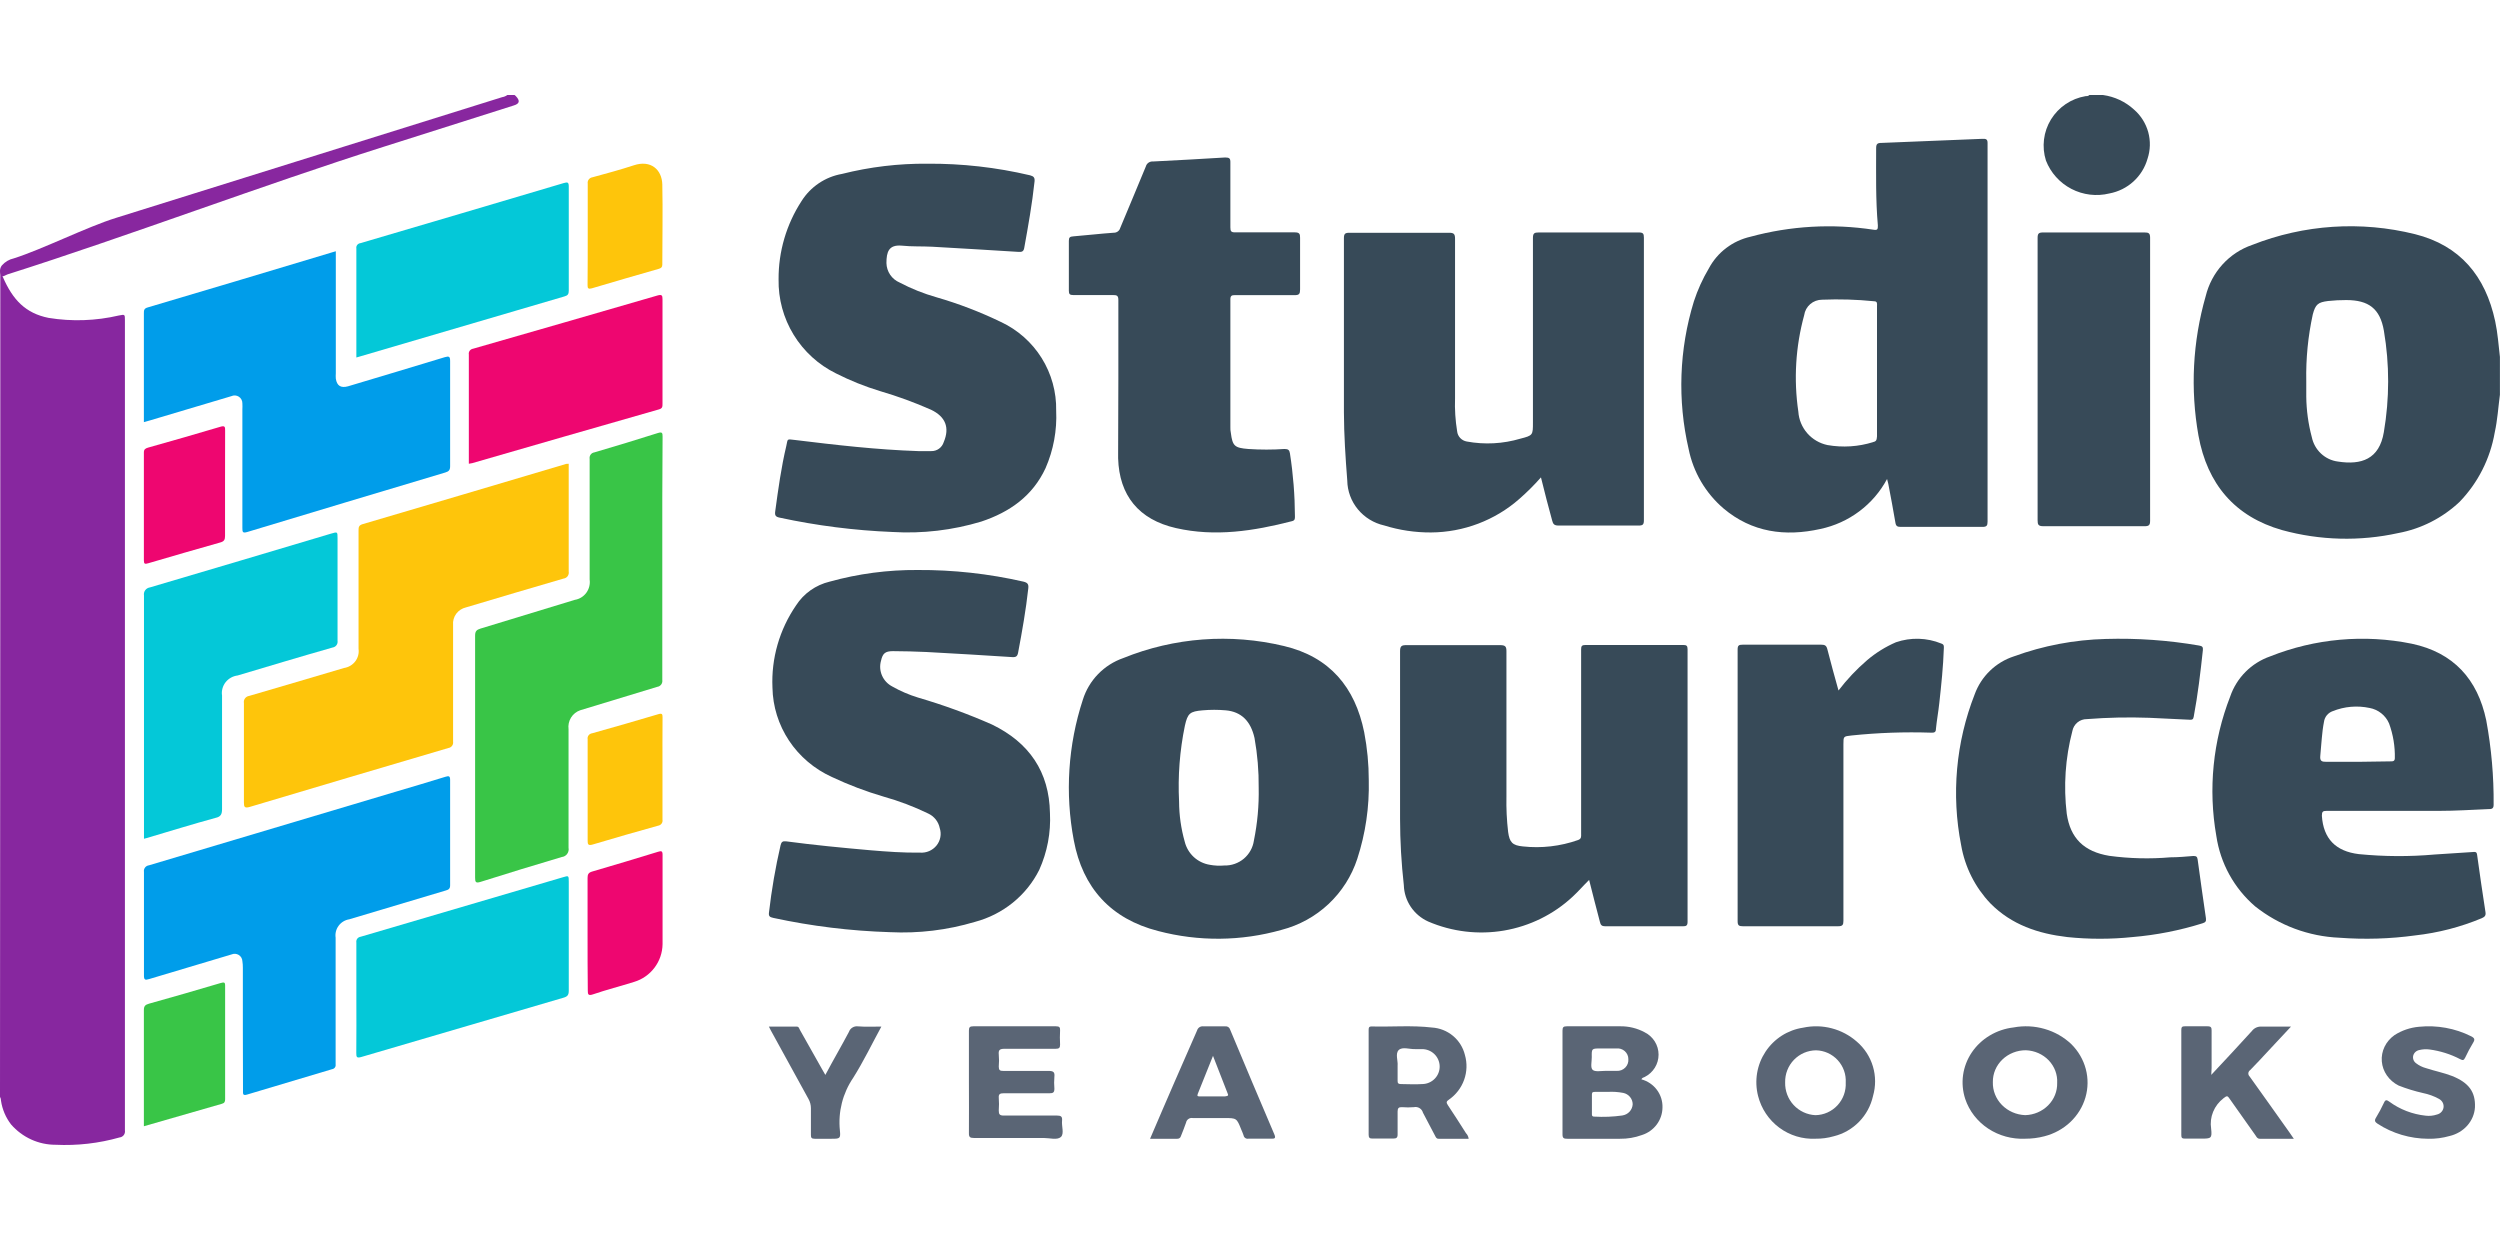
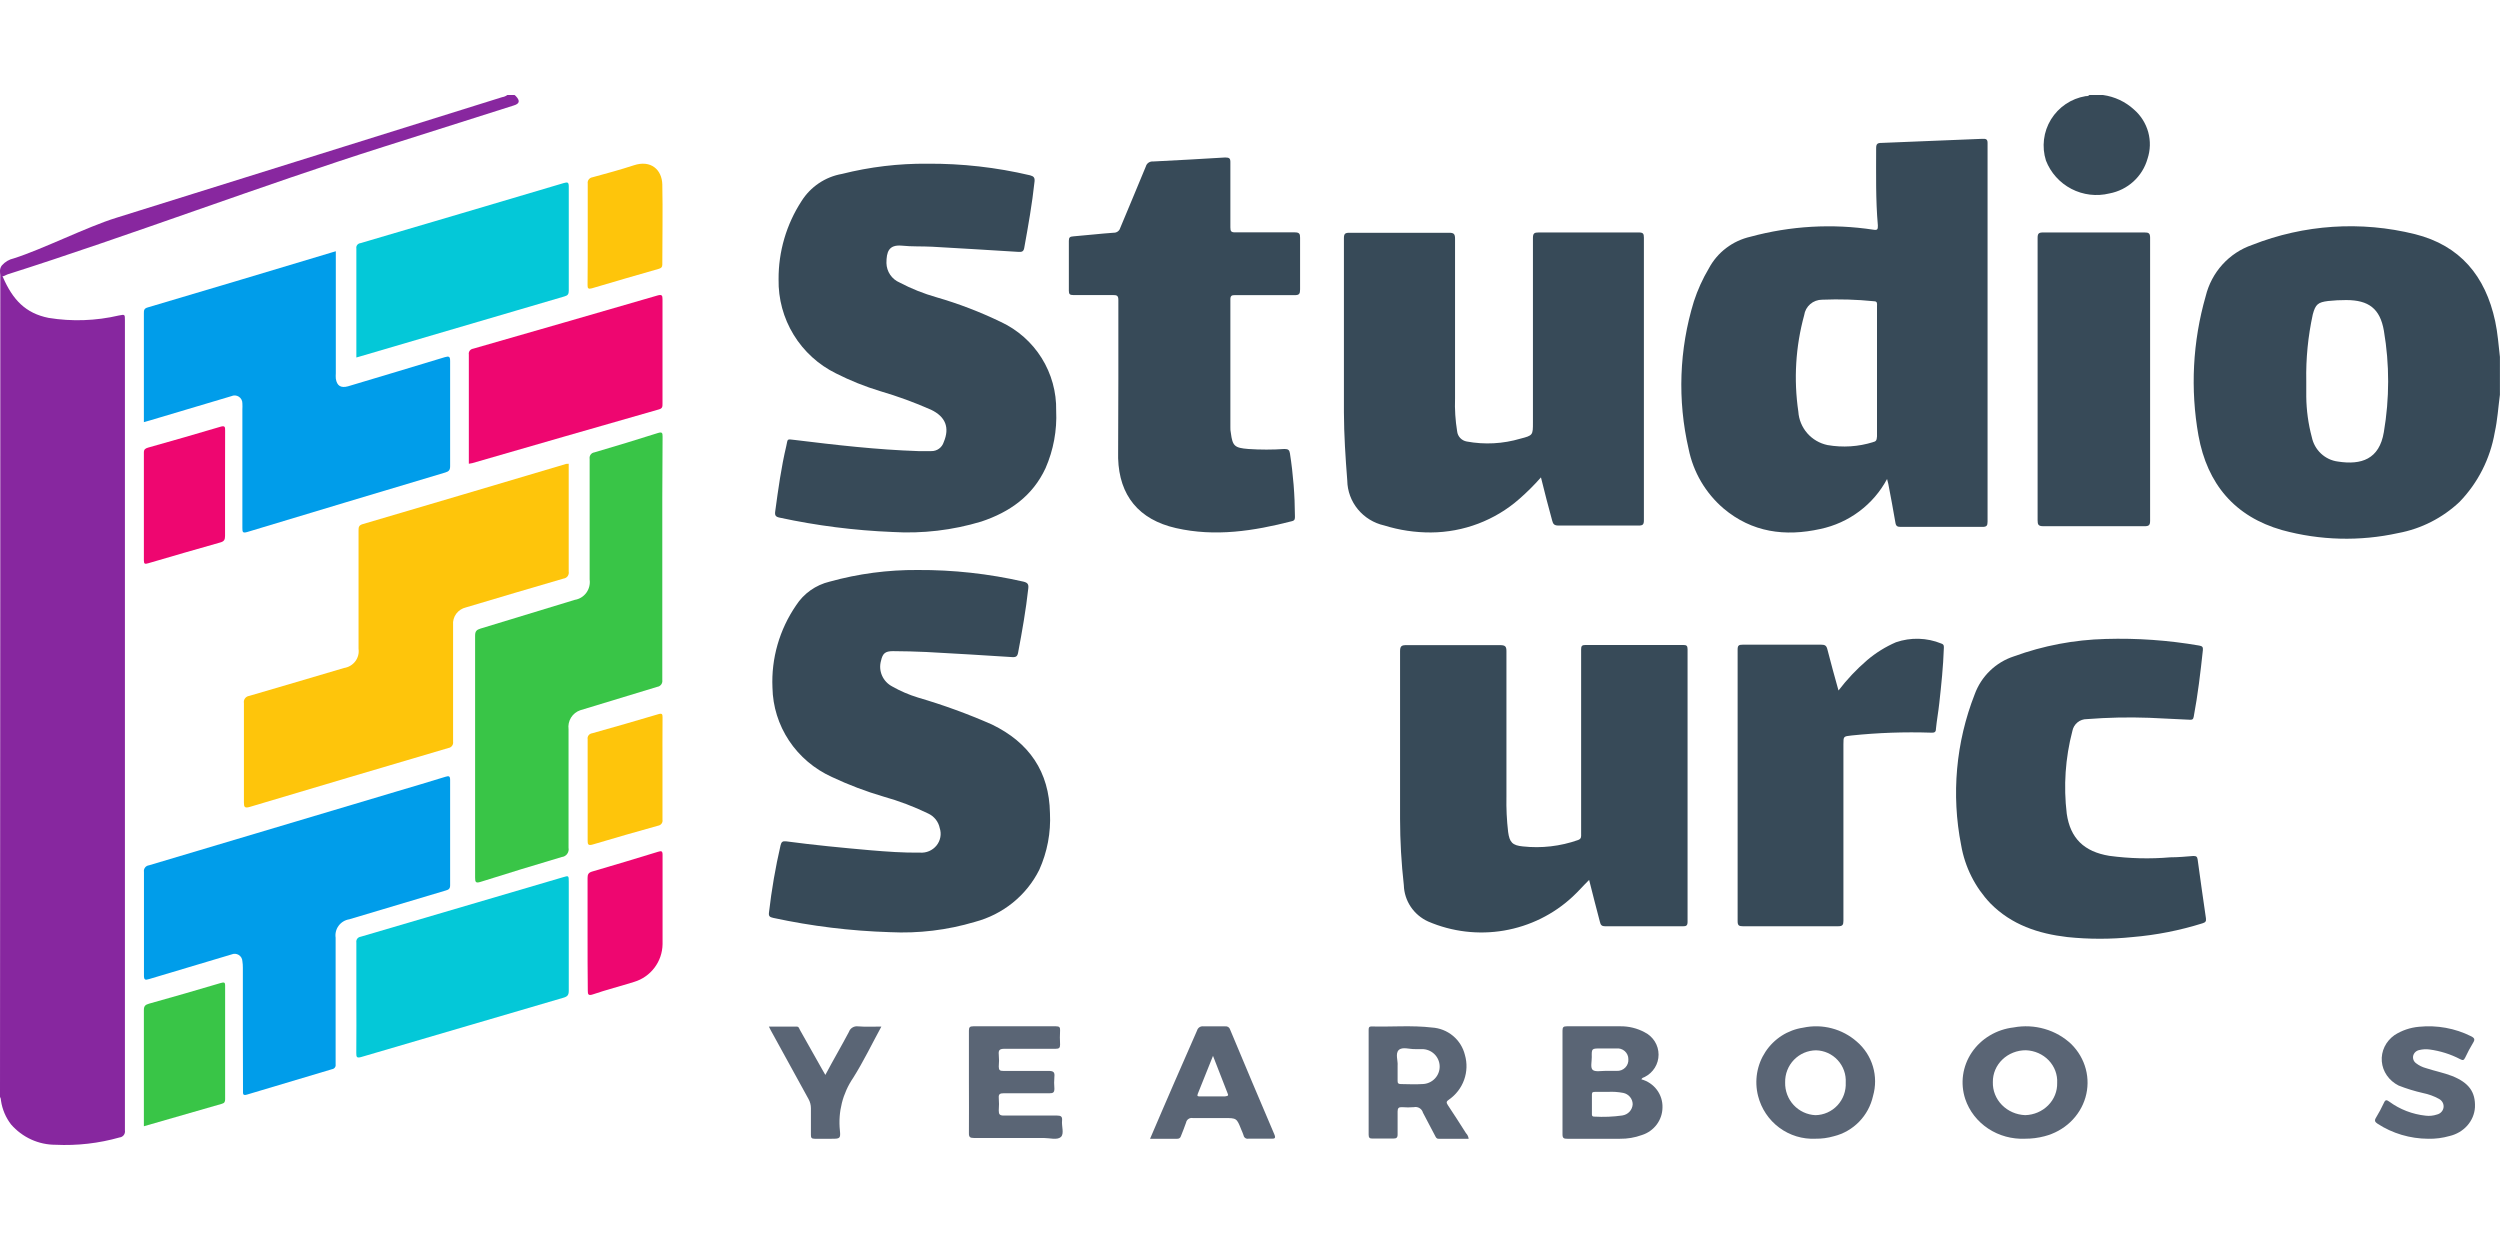
<svg xmlns="http://www.w3.org/2000/svg" width="120" height="60" viewBox="0 0 120 60" fill="none">
  <path d="M0.015 12.961C0.046 13.074 0.087 13.184 0.135 13.291C0.618 14.405 1.232 15.036 2.329 15.258C3.452 15.441 4.599 15.402 5.707 15.143C5.996 15.088 5.996 15.084 5.996 15.374C5.996 28.335 5.996 41.297 5.996 54.258C6.002 54.297 6.001 54.337 5.992 54.376C5.983 54.415 5.966 54.451 5.942 54.483C5.918 54.514 5.888 54.541 5.854 54.56C5.82 54.58 5.782 54.592 5.743 54.596C4.744 54.88 3.706 54.998 2.669 54.949C2.264 54.95 1.865 54.863 1.496 54.695C1.127 54.526 0.798 54.28 0.53 53.972C0.276 53.642 0.11 53.251 0.048 52.837C0.049 52.77 0.032 52.705 0 52.647C0.015 39.418 0.015 12.968 0.015 12.961Z" fill="#87279F" />
  <path d="M119.768 15.417C119.301 13.244 118.08 11.782 115.921 11.24C113.325 10.594 110.596 10.774 108.104 11.756C107.558 11.943 107.067 12.267 106.677 12.697C106.287 13.128 106.01 13.652 105.872 14.22C105.249 16.392 105.13 18.68 105.526 20.906C105.949 23.235 107.269 24.798 109.543 25.445C111.362 25.944 113.273 25.993 115.115 25.587C116.216 25.383 117.237 24.864 118.058 24.091C118.939 23.181 119.528 22.021 119.746 20.764C119.879 20.165 119.915 19.552 119.996 18.946V17.133C119.93 16.561 119.89 15.985 119.768 15.417ZM114.424 20.745C114.207 22.046 113.342 22.33 112.217 22.154C111.914 22.115 111.631 21.98 111.407 21.77C111.183 21.56 111.029 21.284 110.966 20.98C110.797 20.346 110.708 19.693 110.701 19.036C110.701 18.786 110.701 18.535 110.701 18.288C110.68 17.214 110.785 16.141 111.014 15.091C111.143 14.605 111.268 14.508 111.75 14.448C112.038 14.417 112.328 14.402 112.618 14.403C113.688 14.403 114.243 14.807 114.427 15.877C114.701 17.488 114.699 19.134 114.424 20.745Z" fill="#374A58" />
  <path d="M100.946 4.561C101.501 4.638 102.019 4.881 102.431 5.258C102.761 5.545 102.999 5.922 103.115 6.342C103.23 6.762 103.219 7.207 103.081 7.621C102.962 8.04 102.728 8.418 102.404 8.713C102.081 9.007 101.681 9.205 101.25 9.286C100.636 9.436 99.988 9.358 99.428 9.067C98.867 8.776 98.433 8.292 98.205 7.706C98.102 7.379 98.07 7.033 98.112 6.693C98.153 6.353 98.268 6.025 98.448 5.732C98.628 5.44 98.868 5.189 99.154 4.996C99.439 4.803 99.763 4.674 100.103 4.616C100.166 4.616 100.24 4.616 100.289 4.561H100.946Z" fill="#374A58" />
  <path d="M24.7 4.561L24.756 4.609C24.975 4.838 24.945 4.979 24.652 5.065L18.409 7.047C12.642 8.874 6.11 11.346 0.362 13.17C0.261 13.203 0.116 13.329 0.053 13.21C0.013 13.137 -0.005 13.053 0.001 12.97C0.008 12.886 0.039 12.806 0.09 12.74C0.24 12.569 0.44 12.45 0.662 12.402C2.029 11.969 4.179 10.89 5.56 10.461L24.102 4.664C24.192 4.65 24.278 4.615 24.351 4.561H24.7Z" fill="#88279F" />
  <path d="M95.148 6.664C93.537 6.733 91.922 6.799 90.306 6.86C90.115 6.86 90.055 6.912 90.055 7.109C90.055 8.351 90.029 9.598 90.137 10.818C90.137 10.989 90.137 11.063 89.924 11.026C87.955 10.726 85.944 10.841 84.022 11.363C83.6 11.459 83.203 11.643 82.859 11.904C82.514 12.165 82.231 12.497 82.028 12.877C81.729 13.379 81.487 13.913 81.306 14.468C80.599 16.768 80.512 19.212 81.055 21.556C81.278 22.663 81.866 23.666 82.728 24.405C84.094 25.558 85.688 25.766 87.376 25.391C88.054 25.248 88.693 24.959 89.246 24.544C89.8 24.13 90.255 23.6 90.579 22.991C90.605 23.088 90.624 23.158 90.639 23.229C90.755 23.848 90.878 24.471 90.979 25.084C91.005 25.258 91.077 25.291 91.238 25.291C92.544 25.291 93.857 25.291 95.156 25.291C95.358 25.291 95.403 25.232 95.403 25.039C95.403 18.983 95.403 12.925 95.403 6.864C95.403 6.693 95.343 6.653 95.148 6.664ZM89.909 21.222C89.201 21.443 88.45 21.491 87.72 21.363C87.342 21.284 87 21.084 86.747 20.794C86.495 20.504 86.345 20.14 86.32 19.757C86.093 18.211 86.188 16.636 86.601 15.128C86.63 14.922 86.733 14.734 86.891 14.597C87.049 14.461 87.252 14.386 87.462 14.386C88.293 14.352 89.126 14.376 89.954 14.46C90.13 14.46 90.096 14.594 90.096 14.694V17.821C90.096 18.863 90.096 19.905 90.096 20.948C90.078 21.111 90.078 21.185 89.898 21.222H89.909Z" fill="#374A58" />
  <path d="M44.511 7.858C46.171 7.846 47.826 8.033 49.442 8.414C49.621 8.462 49.676 8.528 49.658 8.711C49.544 9.783 49.354 10.844 49.163 11.901C49.134 12.07 49.05 12.102 48.895 12.091C47.513 12.007 46.131 11.919 44.749 11.843C44.265 11.817 43.777 11.843 43.282 11.791C42.659 11.737 42.549 12.091 42.549 12.629C42.554 12.829 42.616 13.024 42.728 13.189C42.841 13.355 42.999 13.484 43.183 13.562C43.746 13.859 44.338 14.095 44.95 14.269C46.01 14.575 47.041 14.971 48.034 15.45C48.844 15.826 49.526 16.429 49.999 17.185C50.471 17.942 50.714 18.819 50.696 19.71C50.741 20.657 50.566 21.603 50.186 22.472C49.566 23.808 48.467 24.58 47.106 25.034C45.724 25.452 44.277 25.622 42.835 25.535C41.015 25.462 39.204 25.231 37.423 24.847C37.233 24.807 37.181 24.744 37.211 24.54C37.354 23.489 37.497 22.439 37.742 21.407C37.823 21.064 37.742 21.067 38.149 21.118C40.122 21.36 42.094 21.587 44.082 21.653C44.287 21.653 44.492 21.653 44.697 21.653C44.831 21.657 44.963 21.617 45.072 21.538C45.18 21.46 45.26 21.349 45.299 21.221C45.592 20.529 45.391 20.002 44.687 19.666C43.897 19.317 43.084 19.02 42.256 18.777C41.523 18.555 40.812 18.27 40.129 17.924C39.288 17.51 38.581 16.866 38.093 16.066C37.605 15.267 37.355 14.345 37.372 13.409C37.364 12.077 37.746 10.772 38.472 9.655C38.686 9.313 38.97 9.021 39.305 8.795C39.639 8.57 40.018 8.418 40.415 8.348C41.754 8.011 43.13 7.846 44.511 7.858Z" fill="#374A58" />
  <path d="M73.966 22.914C73.643 23.281 73.295 23.627 72.926 23.95C71.759 24.976 70.253 25.548 68.689 25.558C67.927 25.562 67.169 25.449 66.443 25.222C65.945 25.111 65.499 24.837 65.177 24.446C64.855 24.055 64.676 23.569 64.669 23.066C64.583 21.96 64.512 20.887 64.508 19.792C64.508 17.005 64.508 14.218 64.508 11.431C64.508 11.221 64.564 11.173 64.774 11.173C66.366 11.173 67.958 11.173 69.55 11.173C69.771 11.173 69.842 11.217 69.842 11.453C69.842 14.008 69.842 16.563 69.842 19.117C69.823 19.648 69.857 20.179 69.943 20.703C69.955 20.823 70.007 20.936 70.091 21.025C70.175 21.113 70.286 21.172 70.407 21.193C71.263 21.351 72.145 21.304 72.978 21.056C73.585 20.902 73.581 20.883 73.581 20.271C73.581 17.322 73.581 14.373 73.581 11.424C73.581 11.195 73.648 11.158 73.862 11.158C75.461 11.158 77.061 11.158 78.66 11.158C78.866 11.158 78.907 11.213 78.907 11.405C78.907 15.925 78.907 20.446 78.907 24.968C78.907 25.174 78.859 25.23 78.645 25.226C77.365 25.226 76.085 25.226 74.805 25.226C74.61 25.226 74.547 25.16 74.505 24.99C74.318 24.323 74.146 23.637 73.966 22.914Z" fill="#374A58" />
  <path d="M44.042 27.36C45.754 27.35 47.461 27.538 49.128 27.919C49.32 27.968 49.381 28.038 49.358 28.238C49.245 29.276 49.063 30.299 48.87 31.322C48.837 31.5 48.772 31.552 48.591 31.541C47.219 31.452 45.846 31.37 44.469 31.296C43.936 31.27 43.399 31.259 42.862 31.255C42.484 31.255 42.367 31.367 42.288 31.719C42.221 31.954 42.239 32.206 42.338 32.43C42.437 32.655 42.611 32.839 42.832 32.953C43.222 33.174 43.635 33.352 44.065 33.483C45.276 33.837 46.462 34.269 47.615 34.777C49.404 35.644 50.364 37.049 50.398 39.028C50.446 39.963 50.27 40.896 49.884 41.753C49.58 42.361 49.148 42.898 48.615 43.329C48.082 43.76 47.462 44.074 46.795 44.251C45.474 44.645 44.094 44.812 42.715 44.744C40.83 44.686 38.954 44.457 37.112 44.058C36.941 44.021 36.889 43.973 36.911 43.799C37.036 42.715 37.221 41.638 37.467 40.574C37.505 40.411 37.569 40.363 37.739 40.385C39.078 40.563 40.42 40.693 41.766 40.811C42.564 40.878 43.362 40.937 44.159 40.926C44.31 40.937 44.461 40.912 44.599 40.853C44.737 40.793 44.858 40.702 44.952 40.586C45.046 40.47 45.109 40.333 45.136 40.187C45.164 40.042 45.154 39.892 45.108 39.751C45.078 39.599 45.012 39.456 44.915 39.333C44.817 39.211 44.692 39.113 44.549 39.047C43.864 38.715 43.151 38.445 42.416 38.239C41.563 37.989 40.731 37.673 39.928 37.294C39.09 36.913 38.377 36.309 37.873 35.55C37.369 34.79 37.093 33.907 37.078 33.001C37.016 31.602 37.414 30.22 38.212 29.057C38.578 28.488 39.155 28.079 39.823 27.919C41.195 27.538 42.616 27.35 44.042 27.36Z" fill="#374A58" />
-   <path d="M65.482 35.15C65.045 32.986 63.826 31.532 61.636 31.01C59.066 30.393 56.367 30.595 53.917 31.587C53.459 31.746 53.045 32.01 52.708 32.357C52.37 32.705 52.12 33.127 51.976 33.589C51.265 35.765 51.116 38.085 51.542 40.334C51.968 42.617 53.321 44.108 55.589 44.688C57.534 45.202 59.582 45.182 61.517 44.633C62.36 44.415 63.135 43.989 63.77 43.393C64.404 42.797 64.879 42.052 65.149 41.225C65.546 40.007 65.733 38.729 65.701 37.448C65.701 36.677 65.628 35.908 65.482 35.15ZM60.187 40.349C60.138 40.687 59.966 40.996 59.704 41.217C59.441 41.437 59.107 41.553 58.764 41.544C58.532 41.564 58.297 41.553 58.068 41.51C57.78 41.463 57.514 41.333 57.3 41.136C57.087 40.938 56.936 40.683 56.867 40.4C56.69 39.775 56.599 39.13 56.596 38.48C56.533 37.259 56.627 36.034 56.874 34.836C57.008 34.233 57.119 34.148 57.727 34.096C58.096 34.063 58.468 34.063 58.838 34.096C59.579 34.163 60.032 34.606 60.217 35.424C60.358 36.213 60.425 37.013 60.417 37.814C60.434 38.665 60.357 39.515 60.187 40.349Z" fill="#374A58" />
  <path d="M76.278 42.236C75.993 42.516 75.753 42.797 75.479 43.048C74.57 43.893 73.428 44.455 72.197 44.666C70.966 44.877 69.699 44.726 68.553 44.233C68.213 44.079 67.923 43.834 67.716 43.526C67.51 43.218 67.395 42.86 67.384 42.491C67.265 41.432 67.204 40.367 67.203 39.302C67.203 36.619 67.203 33.94 67.203 31.258C67.203 31.01 67.277 30.966 67.51 30.966C69.008 30.966 70.507 30.966 72.005 30.966C72.268 30.966 72.312 31.043 72.309 31.28C72.309 33.598 72.309 35.918 72.309 38.241C72.297 38.806 72.324 39.371 72.39 39.932C72.457 40.428 72.594 40.581 73.097 40.628C73.992 40.726 74.898 40.621 75.746 40.322C75.916 40.26 75.894 40.151 75.894 40.034V33.558C75.894 32.759 75.894 31.965 75.894 31.17C75.894 31.017 75.927 30.959 76.097 30.959C77.661 30.959 79.226 30.959 80.792 30.959C80.951 30.959 81.003 30.995 81.003 31.159C81.003 35.533 81.003 39.896 81.003 44.247C81.003 44.426 80.944 44.462 80.777 44.462C79.538 44.462 78.295 44.462 77.055 44.462C76.885 44.462 76.829 44.401 76.796 44.251C76.622 43.595 76.452 42.928 76.278 42.236Z" fill="#374A58" />
-   <path d="M119.34 34.578C118.927 32.603 117.768 31.323 115.768 30.899C113.488 30.436 111.122 30.648 108.961 31.509C108.518 31.664 108.115 31.918 107.784 32.251C107.453 32.584 107.202 32.988 107.05 33.432C106.219 35.561 105.988 37.877 106.384 40.127C106.578 41.44 107.239 42.639 108.246 43.505C109.401 44.422 110.818 44.949 112.292 45.011C113.504 45.102 114.723 45.065 115.928 44.9C117.027 44.778 118.104 44.5 119.124 44.074C119.266 44.011 119.329 43.951 119.303 43.784C119.161 42.865 119.027 41.95 118.901 41.031C118.882 40.871 118.796 40.89 118.696 40.897L116.867 41.016C115.655 41.124 114.437 41.117 113.227 40.998C112.109 40.864 111.521 40.254 111.45 39.157C111.45 38.959 111.495 38.922 111.677 38.922C112.962 38.922 114.244 38.922 115.525 38.922C116.036 38.922 116.55 38.922 117.06 38.922C117.854 38.922 118.647 38.87 119.445 38.837C119.571 38.837 119.698 38.837 119.694 38.628C119.706 37.27 119.587 35.914 119.34 34.578ZM114.773 36.545C114.237 36.545 113.704 36.568 113.167 36.568C112.631 36.568 112.18 36.568 111.677 36.568C111.439 36.568 111.346 36.538 111.375 36.263C111.431 35.724 111.446 35.181 111.551 34.649C111.566 34.532 111.614 34.423 111.688 34.332C111.763 34.242 111.861 34.173 111.972 34.135C112.534 33.909 113.152 33.856 113.745 33.983C113.949 34.021 114.141 34.109 114.303 34.239C114.466 34.368 114.594 34.536 114.676 34.727C114.871 35.261 114.965 35.828 114.952 36.397C114.948 36.545 114.847 36.545 114.773 36.545Z" fill="#374A58" />
  <path d="M53.681 18.197C53.681 16.932 53.681 15.668 53.681 14.403C53.681 14.2 53.62 14.159 53.423 14.163C52.791 14.163 52.156 14.163 51.521 14.163C51.354 14.163 51.305 14.122 51.305 13.956C51.305 13.157 51.305 12.358 51.305 11.559C51.305 11.397 51.354 11.356 51.518 11.345C52.168 11.293 52.81 11.216 53.457 11.171C53.527 11.174 53.597 11.152 53.653 11.111C53.71 11.07 53.751 11.012 53.769 10.946C54.176 9.958 54.598 8.979 55.001 7.988C55.021 7.914 55.067 7.85 55.131 7.807C55.195 7.764 55.273 7.744 55.35 7.751C56.491 7.695 57.655 7.629 58.807 7.559C59.012 7.559 59.062 7.603 59.058 7.799C59.058 8.838 59.058 9.877 59.058 10.916C59.058 11.101 59.096 11.156 59.294 11.153C60.244 11.153 61.195 11.153 62.142 11.153C62.366 11.153 62.408 11.219 62.404 11.419C62.404 12.24 62.404 13.063 62.404 13.889C62.404 14.1 62.366 14.174 62.13 14.166C61.18 14.166 60.229 14.166 59.279 14.166C59.123 14.166 59.058 14.192 59.058 14.37C59.058 16.416 59.058 18.462 59.058 20.508C59.058 20.597 59.058 20.689 59.081 20.782C59.161 21.41 59.263 21.499 59.917 21.551C60.497 21.59 61.079 21.59 61.659 21.551C61.845 21.551 61.891 21.61 61.917 21.762C62.073 22.765 62.153 23.779 62.157 24.794C62.157 24.897 62.157 24.982 62.016 25.016C60.18 25.489 58.332 25.777 56.446 25.348C54.658 24.942 53.723 23.78 53.67 21.998C53.67 21.917 53.67 21.832 53.67 21.75C53.677 20.56 53.681 19.38 53.681 18.197Z" fill="#374A58" />
  <path d="M27.298 22.26V23.762C27.298 24.985 27.298 26.208 27.298 27.435C27.305 27.474 27.304 27.514 27.295 27.552C27.286 27.59 27.269 27.627 27.246 27.659C27.222 27.69 27.192 27.717 27.157 27.736C27.122 27.756 27.084 27.768 27.044 27.773C25.482 28.225 23.929 28.691 22.371 29.154C22.181 29.197 22.013 29.306 21.898 29.461C21.784 29.617 21.73 29.808 21.748 29.999C21.748 31.865 21.748 33.732 21.748 35.6C21.753 35.635 21.752 35.67 21.744 35.705C21.735 35.739 21.72 35.771 21.699 35.8C21.678 35.828 21.651 35.852 21.62 35.87C21.589 35.888 21.555 35.9 21.52 35.905C18.338 36.843 15.159 37.785 11.985 38.733C11.742 38.803 11.708 38.733 11.708 38.524C11.708 36.937 11.708 35.345 11.708 33.749C11.701 33.71 11.701 33.67 11.71 33.631C11.719 33.593 11.735 33.556 11.759 33.524C11.782 33.492 11.812 33.464 11.846 33.444C11.88 33.423 11.919 33.409 11.959 33.404C13.479 32.963 14.995 32.511 16.515 32.063C16.73 32.03 16.924 31.916 17.054 31.744C17.184 31.572 17.24 31.357 17.21 31.145C17.21 29.247 17.21 27.347 17.21 25.444C17.21 25.297 17.232 25.213 17.4 25.161C20.662 24.201 23.921 23.237 27.178 22.267L27.298 22.26Z" fill="#FEC50B" />
  <path d="M11.657 49.327C11.657 48.369 11.657 47.411 11.657 46.453C11.658 46.346 11.651 46.239 11.634 46.134C11.632 46.074 11.614 46.015 11.584 45.964C11.553 45.912 11.51 45.868 11.459 45.837C11.407 45.805 11.348 45.787 11.288 45.783C11.227 45.779 11.167 45.79 11.111 45.814C9.799 46.203 8.484 46.596 7.166 46.993C6.966 47.055 6.906 47.04 6.91 46.809C6.91 45.157 6.91 43.505 6.91 41.853C6.904 41.816 6.905 41.778 6.914 41.742C6.923 41.706 6.94 41.671 6.963 41.641C6.986 41.611 7.015 41.587 7.048 41.568C7.081 41.55 7.117 41.538 7.155 41.534L19.081 37.977C19.848 37.749 20.612 37.525 21.376 37.287C21.539 37.239 21.606 37.235 21.606 37.441C21.606 39.127 21.606 40.812 21.606 42.496C21.606 42.657 21.535 42.705 21.402 42.742L16.767 44.126C16.562 44.158 16.378 44.269 16.255 44.435C16.132 44.6 16.08 44.807 16.11 45.01C16.11 46.794 16.11 48.579 16.11 50.363C16.11 50.609 16.11 50.858 16.11 51.097C16.114 51.123 16.112 51.149 16.106 51.174C16.099 51.199 16.088 51.223 16.072 51.244C16.056 51.265 16.036 51.282 16.013 51.295C15.991 51.309 15.966 51.317 15.94 51.321C14.575 51.725 13.215 52.131 11.861 52.539C11.646 52.606 11.664 52.495 11.664 52.363L11.657 49.327Z" fill="#009DEA" />
  <path d="M103.157 34.454C102.163 34.418 101.167 34.439 100.175 34.517C100.009 34.514 99.847 34.57 99.719 34.675C99.59 34.781 99.503 34.928 99.473 35.092C99.135 36.385 99.044 37.731 99.204 39.058C99.374 40.242 100.038 40.88 101.245 41.08C102.217 41.211 103.2 41.235 104.176 41.151C104.545 41.151 104.915 41.117 105.284 41.087C105.428 41.087 105.468 41.128 105.487 41.258C105.615 42.2 105.748 43.14 105.885 44.078C105.908 44.23 105.852 44.278 105.719 44.319C104.627 44.662 103.501 44.883 102.36 44.979C101.319 45.087 100.27 45.087 99.23 44.979C97.838 44.816 96.557 44.393 95.538 43.361C94.805 42.591 94.316 41.619 94.135 40.568C93.657 38.142 93.883 35.628 94.785 33.327C94.941 32.899 95.191 32.513 95.517 32.198C95.843 31.882 96.237 31.645 96.668 31.505C98.081 30.99 99.568 30.708 101.072 30.67C102.573 30.625 104.076 30.731 105.557 30.986C105.708 31.012 105.753 31.056 105.738 31.205C105.623 32.273 105.498 33.341 105.299 34.399C105.276 34.529 105.232 34.554 105.103 34.547C104.468 34.517 103.803 34.488 103.157 34.454Z" fill="#374A58" />
  <path d="M16.119 12.06V17.921C16.113 18.005 16.113 18.089 16.119 18.173C16.171 18.521 16.361 18.636 16.703 18.543C18.256 18.076 19.808 17.617 21.356 17.143C21.557 17.084 21.606 17.117 21.606 17.328C21.606 19.01 21.606 20.693 21.606 22.377C21.606 22.563 21.546 22.629 21.371 22.681C18.205 23.627 15.04 24.578 11.876 25.534C11.641 25.604 11.634 25.534 11.634 25.337C11.634 23.445 11.634 21.554 11.634 19.662C11.639 19.562 11.639 19.462 11.634 19.362C11.635 19.299 11.621 19.236 11.591 19.18C11.562 19.123 11.518 19.076 11.464 19.041C11.411 19.007 11.35 18.986 11.286 18.982C11.222 18.978 11.159 18.99 11.101 19.017L7.171 20.188L6.906 20.262V20.021C6.906 18.366 6.906 16.687 6.906 15.046C6.906 14.902 6.906 14.809 7.089 14.757C10.066 13.876 13.03 12.99 15.978 12.101L16.119 12.06Z" fill="#009DEA" />
  <path d="M31.79 26.822C31.79 28.759 31.79 30.697 31.79 32.638C31.796 32.676 31.795 32.714 31.786 32.752C31.777 32.789 31.761 32.824 31.739 32.855C31.716 32.885 31.688 32.911 31.655 32.931C31.623 32.95 31.587 32.963 31.549 32.968C30.311 33.343 29.072 33.717 27.852 34.092C27.668 34.154 27.512 34.279 27.409 34.445C27.307 34.611 27.264 34.808 27.29 35.002C27.29 36.899 27.29 38.795 27.29 40.691C27.3 40.742 27.299 40.795 27.288 40.846C27.277 40.897 27.255 40.945 27.224 40.987C27.194 41.029 27.155 41.064 27.11 41.09C27.065 41.115 27.016 41.132 26.964 41.137C25.658 41.524 24.356 41.923 23.06 42.332C22.831 42.404 22.805 42.332 22.805 42.126C22.805 38.252 22.805 34.379 22.805 30.509C22.805 30.296 22.879 30.229 23.064 30.172L27.589 28.793C27.811 28.758 28.009 28.636 28.143 28.454C28.276 28.272 28.334 28.044 28.303 27.819C28.303 25.888 28.303 23.958 28.303 22.029C28.297 21.994 28.297 21.957 28.305 21.922C28.314 21.886 28.328 21.853 28.349 21.823C28.371 21.794 28.397 21.769 28.428 21.75C28.459 21.732 28.493 21.72 28.528 21.715C29.549 21.415 30.566 21.108 31.579 20.785C31.793 20.718 31.804 20.785 31.804 20.973C31.786 22.91 31.79 24.859 31.79 26.822Z" fill="#39C547" />
  <path d="M88.248 33.144C88.654 32.612 89.116 32.123 89.625 31.686C90.039 31.334 90.504 31.046 91.004 30.829C91.715 30.584 92.491 30.606 93.186 30.891C93.319 30.934 93.308 31.022 93.304 31.12C93.275 31.999 93.183 32.871 93.087 33.742C93.043 34.158 92.966 34.57 92.925 34.986C92.925 35.154 92.84 35.175 92.69 35.168C91.416 35.126 90.141 35.171 88.874 35.303C88.484 35.347 88.484 35.34 88.484 35.73C88.484 38.552 88.484 41.375 88.484 44.197C88.484 44.394 88.443 44.46 88.23 44.46C86.707 44.46 85.183 44.46 83.66 44.46C83.472 44.46 83.406 44.423 83.406 44.219C83.406 39.872 83.406 35.524 83.406 31.175C83.406 30.982 83.465 30.945 83.645 30.945C84.904 30.945 86.162 30.945 87.421 30.945C87.586 30.945 87.667 30.982 87.711 31.157C87.877 31.821 88.061 32.462 88.248 33.144Z" fill="#374A58" />
-   <path d="M6.911 40.26V39.976C6.911 36.179 6.911 32.382 6.911 28.582C6.903 28.538 6.905 28.493 6.915 28.449C6.925 28.405 6.945 28.364 6.972 28.328C6.998 28.292 7.033 28.262 7.072 28.239C7.111 28.216 7.155 28.201 7.2 28.195C10.097 27.34 12.993 26.48 15.887 25.615C16.202 25.523 16.202 25.519 16.202 25.832C16.202 27.473 16.202 29.117 16.202 30.757C16.208 30.794 16.207 30.832 16.198 30.869C16.189 30.905 16.173 30.94 16.15 30.97C16.128 31.001 16.099 31.026 16.066 31.045C16.033 31.064 15.996 31.077 15.959 31.082C14.43 31.517 12.905 31.977 11.407 32.423C11.293 32.437 11.183 32.473 11.083 32.529C10.984 32.585 10.896 32.66 10.827 32.749C10.757 32.839 10.706 32.941 10.677 33.051C10.648 33.16 10.641 33.274 10.658 33.385C10.658 35.199 10.658 37.016 10.658 38.834C10.658 39.077 10.601 39.202 10.35 39.257C9.227 39.563 8.14 39.903 7.039 40.227L6.911 40.26Z" fill="#04C8D8" />
  <path d="M97.805 18.197C97.805 15.936 97.805 13.678 97.805 11.417C97.805 11.206 97.862 11.158 98.074 11.158C99.691 11.158 101.31 11.158 102.932 11.158C103.129 11.158 103.205 11.188 103.205 11.409C103.205 15.939 103.205 20.468 103.205 24.995C103.205 25.198 103.155 25.261 102.935 25.258C101.317 25.258 99.699 25.258 98.081 25.258C97.839 25.258 97.805 25.18 97.805 24.973C97.807 22.719 97.807 20.46 97.805 18.197Z" fill="#374A58" />
  <path d="M17.105 47.903C17.105 47.017 17.105 46.127 17.105 45.24C17.1 45.209 17.1 45.176 17.108 45.145C17.115 45.114 17.129 45.084 17.148 45.058C17.168 45.032 17.193 45.01 17.221 44.994C17.25 44.978 17.281 44.967 17.314 44.963L27.021 42.108C27.297 42.023 27.301 42.027 27.301 42.323C27.301 44.07 27.301 45.813 27.301 47.556C27.301 47.763 27.237 47.837 27.04 47.892C23.808 48.837 20.58 49.784 17.355 50.732C17.113 50.806 17.102 50.732 17.102 50.536C17.113 49.665 17.105 48.786 17.105 47.903Z" fill="#04C8D8" />
  <path d="M17.105 17.16V14.885C17.105 13.898 17.105 12.907 17.105 11.927C17.1 11.898 17.101 11.868 17.107 11.839C17.114 11.81 17.127 11.783 17.145 11.759C17.163 11.735 17.186 11.715 17.212 11.7C17.238 11.685 17.267 11.675 17.298 11.672C20.553 10.715 23.807 9.754 27.06 8.787C27.248 8.732 27.301 8.747 27.301 8.957C27.301 10.621 27.301 12.286 27.301 13.95C27.301 14.109 27.26 14.183 27.097 14.227L17.237 17.122L17.105 17.16Z" fill="#04C8D8" />
  <path d="M22.504 22.26V18.813C22.504 18.214 22.504 17.615 22.504 17.016C22.498 16.985 22.499 16.953 22.506 16.922C22.513 16.891 22.527 16.861 22.546 16.835C22.565 16.81 22.589 16.788 22.617 16.771C22.646 16.754 22.677 16.743 22.71 16.738C25.663 15.891 28.615 15.039 31.564 14.182C31.769 14.124 31.8 14.182 31.8 14.357C31.8 16.032 31.8 17.707 31.8 19.382C31.8 19.517 31.8 19.605 31.625 19.652C28.638 20.507 25.652 21.366 22.668 22.231L22.504 22.26Z" fill="#EE0670" />
  <path d="M6.906 54.06V52.556C6.906 51.2 6.906 49.844 6.906 48.481C6.906 48.295 6.968 48.229 7.151 48.177C8.315 47.855 9.452 47.521 10.596 47.184C10.755 47.139 10.81 47.143 10.806 47.321C10.806 49.136 10.806 50.952 10.806 52.767C10.806 52.882 10.775 52.949 10.651 52.982C9.413 53.334 8.179 53.69 6.906 54.06Z" fill="#39C547" />
  <path d="M10.802 23.206C10.802 24.045 10.802 24.885 10.802 25.724C10.802 25.898 10.763 25.987 10.575 26.038C9.421 26.364 8.268 26.697 7.114 27.037C6.952 27.085 6.906 27.07 6.906 26.896C6.906 25.171 6.906 23.445 6.906 21.719C6.906 21.571 6.972 21.527 7.106 21.486C8.26 21.161 9.414 20.832 10.567 20.488C10.798 20.417 10.809 20.488 10.806 20.673C10.802 21.508 10.802 22.377 10.802 23.206Z" fill="#EE0670" />
  <path d="M28.203 44.832C28.203 43.936 28.203 43.037 28.203 42.141C28.203 41.972 28.244 41.889 28.418 41.836C29.478 41.528 30.535 41.208 31.592 40.884C31.747 40.835 31.803 40.847 31.803 41.027C31.803 42.457 31.803 43.887 31.803 45.317C31.798 45.726 31.663 46.122 31.417 46.448C31.172 46.774 30.828 47.014 30.438 47.131C29.776 47.338 29.11 47.508 28.451 47.733C28.241 47.801 28.211 47.733 28.214 47.549C28.203 46.646 28.203 45.739 28.203 44.832Z" fill="#EE0670" />
  <path d="M78.787 51.808C78.821 51.727 78.888 51.724 78.939 51.698C79.141 51.598 79.311 51.444 79.43 51.254C79.549 51.065 79.611 50.846 79.611 50.623C79.611 50.4 79.549 50.181 79.43 49.991C79.311 49.801 79.141 49.647 78.939 49.547C78.586 49.357 78.189 49.259 77.787 49.262C76.927 49.262 76.067 49.262 75.211 49.262C75.048 49.262 75 49.302 75 49.467C75 51.127 75 52.789 75 54.453C75 54.639 75.07 54.661 75.234 54.661C76.075 54.661 76.916 54.661 77.757 54.661C78.116 54.666 78.473 54.605 78.81 54.482C79.094 54.393 79.343 54.217 79.521 53.98C79.699 53.743 79.796 53.456 79.799 53.161C79.809 52.856 79.714 52.557 79.531 52.312C79.347 52.066 79.085 51.889 78.787 51.808ZM76.842 50.326C77.094 50.326 77.342 50.326 77.583 50.326C77.656 50.318 77.73 50.325 77.8 50.347C77.87 50.369 77.934 50.406 77.989 50.454C78.043 50.502 78.087 50.562 78.117 50.628C78.147 50.694 78.162 50.766 78.161 50.839C78.167 50.913 78.157 50.988 78.131 51.058C78.105 51.129 78.064 51.193 78.011 51.246C77.958 51.299 77.894 51.341 77.824 51.368C77.753 51.395 77.677 51.406 77.602 51.402C77.42 51.402 77.231 51.402 77.053 51.402C76.846 51.402 76.568 51.46 76.449 51.354C76.33 51.248 76.408 50.952 76.405 50.74C76.397 50.326 76.401 50.326 76.831 50.326H76.842ZM77.883 53.542C77.43 53.606 76.972 53.624 76.516 53.597C76.438 53.597 76.412 53.56 76.412 53.491C76.412 53.169 76.412 52.847 76.412 52.529C76.412 52.419 76.471 52.411 76.556 52.411H77.172C77.42 52.396 77.669 52.412 77.913 52.459C78.041 52.484 78.156 52.552 78.239 52.652C78.322 52.751 78.368 52.875 78.369 53.004C78.362 53.137 78.308 53.263 78.218 53.361C78.127 53.459 78.005 53.523 77.872 53.542H77.883Z" fill="#5A6575" />
  <path d="M31.799 36.893C31.799 37.711 31.799 38.529 31.799 39.346C31.805 39.379 31.804 39.413 31.797 39.445C31.789 39.478 31.775 39.509 31.754 39.535C31.734 39.562 31.708 39.585 31.678 39.602C31.648 39.619 31.615 39.63 31.581 39.635C30.537 39.926 29.492 40.225 28.456 40.535C28.234 40.6 28.204 40.535 28.207 40.344C28.207 38.726 28.207 37.106 28.207 35.485C28.201 35.452 28.202 35.418 28.209 35.386C28.217 35.353 28.231 35.323 28.252 35.296C28.272 35.269 28.298 35.246 28.328 35.229C28.358 35.212 28.391 35.201 28.425 35.197C29.485 34.901 30.541 34.596 31.596 34.282C31.787 34.224 31.802 34.282 31.802 34.437C31.795 35.258 31.799 36.076 31.799 36.893Z" fill="#FEC50B" />
  <path d="M28.211 11.225C28.211 10.423 28.211 9.617 28.211 8.812C28.205 8.777 28.206 8.742 28.215 8.708C28.224 8.673 28.239 8.641 28.261 8.613C28.282 8.585 28.31 8.561 28.341 8.543C28.373 8.525 28.407 8.513 28.444 8.508C29.108 8.328 29.772 8.147 30.425 7.934C31.24 7.663 31.773 8.144 31.791 8.855C31.818 10.137 31.791 11.42 31.791 12.706C31.791 12.828 31.731 12.872 31.622 12.904C30.549 13.21 29.477 13.522 28.406 13.84C28.241 13.887 28.2 13.84 28.203 13.688C28.211 12.864 28.211 12.045 28.211 11.225Z" fill="#FEC50B" />
  <path d="M89.129 50C88.781 49.694 88.367 49.474 87.92 49.358C87.472 49.241 87.004 49.231 86.552 49.328C86.187 49.382 85.837 49.513 85.525 49.712C85.214 49.912 84.947 50.174 84.743 50.484C84.539 50.793 84.402 51.142 84.341 51.508C84.28 51.874 84.296 52.249 84.388 52.608C84.543 53.217 84.901 53.754 85.404 54.127C85.907 54.501 86.522 54.689 87.147 54.658C87.442 54.662 87.737 54.622 88.022 54.54C88.484 54.427 88.905 54.185 89.237 53.844C89.57 53.503 89.801 53.075 89.905 52.608C90.039 52.145 90.038 51.652 89.9 51.189C89.762 50.727 89.495 50.314 89.129 50ZM87.143 53.528C86.743 53.51 86.367 53.335 86.094 53.041C85.822 52.746 85.676 52.356 85.687 51.954C85.683 51.754 85.717 51.556 85.79 51.37C85.862 51.184 85.971 51.015 86.109 50.872C86.247 50.729 86.412 50.615 86.594 50.536C86.777 50.458 86.973 50.417 87.171 50.415C87.367 50.42 87.561 50.464 87.739 50.545C87.918 50.626 88.078 50.743 88.211 50.888C88.344 51.033 88.447 51.203 88.513 51.389C88.579 51.574 88.606 51.771 88.595 51.968C88.605 52.167 88.574 52.366 88.506 52.553C88.438 52.74 88.333 52.911 88.197 53.057C88.062 53.202 87.899 53.319 87.718 53.4C87.537 53.481 87.341 53.524 87.143 53.528Z" fill="#5A6575" />
  <path d="M99.424 50.119C99.066 49.779 98.626 49.528 98.143 49.389C97.66 49.249 97.148 49.224 96.652 49.317C96.246 49.364 95.856 49.496 95.51 49.703C95.163 49.91 94.869 50.187 94.647 50.515C94.426 50.842 94.283 51.212 94.228 51.599C94.174 51.985 94.209 52.378 94.331 52.75C94.523 53.326 94.91 53.826 95.431 54.171C95.952 54.516 96.578 54.688 97.212 54.658C97.524 54.659 97.835 54.619 98.136 54.54C98.605 54.419 99.032 54.184 99.377 53.858C99.721 53.532 99.971 53.125 100.101 52.679C100.231 52.233 100.237 51.762 100.118 51.313C99.999 50.864 99.76 50.453 99.424 50.119ZM97.212 53.527C96.785 53.511 96.382 53.335 96.091 53.037C95.8 52.74 95.644 52.344 95.657 51.937C95.654 51.737 95.693 51.539 95.771 51.354C95.85 51.168 95.966 51 96.114 50.858C96.261 50.716 96.437 50.603 96.631 50.527C96.824 50.45 97.032 50.411 97.242 50.412C97.449 50.42 97.653 50.466 97.841 50.549C98.029 50.632 98.198 50.75 98.338 50.896C98.477 51.042 98.585 51.213 98.655 51.399C98.725 51.586 98.755 51.783 98.744 51.98C98.755 52.379 98.6 52.766 98.313 53.055C98.026 53.345 97.63 53.515 97.212 53.527Z" fill="#5A6575" />
  <path d="M70.367 54.392C70.08 53.939 69.793 53.49 69.496 53.045C69.418 52.925 69.415 52.87 69.547 52.783C69.885 52.549 70.141 52.216 70.278 51.831C70.416 51.446 70.429 51.027 70.315 50.634C70.227 50.276 70.026 49.956 69.741 49.719C69.456 49.483 69.102 49.343 68.731 49.321C67.768 49.208 66.798 49.296 65.835 49.27C65.695 49.27 65.695 49.347 65.695 49.442C65.695 51.116 65.695 52.79 65.695 54.464C65.695 54.603 65.736 54.654 65.879 54.651C66.21 54.651 66.541 54.651 66.871 54.651C67.029 54.651 67.088 54.61 67.085 54.446C67.085 54.081 67.085 53.717 67.085 53.352C67.085 53.188 67.14 53.137 67.298 53.144C67.487 53.16 67.678 53.16 67.867 53.144C67.96 53.124 68.056 53.14 68.137 53.189C68.218 53.238 68.277 53.316 68.301 53.407C68.485 53.771 68.691 54.136 68.885 54.519C68.922 54.592 68.952 54.665 69.058 54.661H70.495C70.484 54.56 70.439 54.464 70.367 54.392ZM68.261 52.035C67.922 52.061 67.581 52.035 67.243 52.035C67.125 52.035 67.081 51.995 67.085 51.878C67.085 51.648 67.085 51.419 67.085 51.149C67.11 50.93 66.963 50.569 67.14 50.401C67.316 50.233 67.658 50.368 67.93 50.357H68.242C68.466 50.353 68.683 50.437 68.845 50.591C69.006 50.746 69.1 50.957 69.104 51.18C69.109 51.402 69.024 51.617 68.868 51.778C68.713 51.938 68.499 52.031 68.275 52.035H68.261Z" fill="#5A6575" />
-   <path d="M106.141 51.594C106.828 50.863 107.464 50.176 108.09 49.489C108.144 49.417 108.216 49.36 108.3 49.322C108.384 49.285 108.477 49.27 108.569 49.276C109.014 49.276 109.463 49.276 109.969 49.276L108.876 50.446C108.588 50.754 108.308 51.064 108.009 51.364C107.984 51.381 107.963 51.403 107.948 51.428C107.932 51.454 107.923 51.482 107.92 51.512C107.918 51.541 107.922 51.57 107.933 51.598C107.943 51.625 107.96 51.65 107.982 51.671C108.626 52.567 109.259 53.466 109.9 54.365L110.103 54.661H108.473C108.35 54.661 108.316 54.574 108.266 54.501C107.852 53.916 107.434 53.331 107.023 52.742C106.931 52.607 106.901 52.574 106.736 52.709C106.51 52.882 106.336 53.108 106.231 53.364C106.125 53.621 106.092 53.899 106.134 54.172C106.187 54.647 106.134 54.654 105.651 54.654C105.394 54.654 105.133 54.654 104.884 54.654C104.753 54.654 104.699 54.625 104.703 54.49C104.703 52.806 104.703 51.12 104.703 49.434C104.703 49.306 104.738 49.258 104.876 49.262C105.236 49.262 105.601 49.262 105.961 49.262C106.138 49.262 106.157 49.328 106.157 49.467C106.157 50.066 106.157 50.666 106.157 51.265L106.141 51.594Z" fill="#5A6575" />
  <path d="M46.508 51.928C46.508 51.108 46.508 50.288 46.508 49.468C46.508 49.309 46.55 49.262 46.72 49.262C48.044 49.262 49.375 49.262 50.687 49.262C50.85 49.262 50.892 49.312 50.884 49.457C50.871 49.684 50.871 49.912 50.884 50.139C50.884 50.298 50.838 50.342 50.668 50.342C49.852 50.342 49.033 50.342 48.214 50.342C47.975 50.342 47.922 50.41 47.941 50.616C47.958 50.81 47.958 51.004 47.941 51.198C47.941 51.364 47.994 51.407 48.157 51.404C48.882 51.404 49.61 51.404 50.334 51.404C50.565 51.404 50.634 51.465 50.611 51.678C50.594 51.872 50.594 52.066 50.611 52.26C50.611 52.441 50.546 52.477 50.376 52.477C49.644 52.477 48.908 52.477 48.176 52.477C48.006 52.477 47.926 52.513 47.941 52.69C47.956 52.893 47.956 53.097 47.941 53.3C47.941 53.485 47.979 53.55 48.192 53.546C49.033 53.546 49.879 53.546 50.725 53.546C50.922 53.546 50.998 53.589 50.979 53.788C50.948 54.059 51.096 54.424 50.918 54.579C50.74 54.734 50.383 54.623 50.103 54.623C48.984 54.623 47.869 54.623 46.751 54.623C46.565 54.623 46.504 54.583 46.508 54.395C46.516 53.56 46.508 52.748 46.508 51.928Z" fill="#5A6575" />
  <path d="M61.171 54.456C60.455 52.781 59.747 51.102 59.045 49.419C59.031 49.368 58.999 49.325 58.955 49.296C58.911 49.268 58.858 49.257 58.807 49.265C58.462 49.265 58.114 49.265 57.769 49.265C57.702 49.255 57.633 49.269 57.575 49.306C57.518 49.343 57.476 49.4 57.458 49.466C57.091 50.308 56.724 51.142 56.358 51.98C55.991 52.817 55.599 53.743 55.203 54.661C55.661 54.661 56.083 54.661 56.505 54.661C56.545 54.664 56.585 54.653 56.618 54.63C56.651 54.606 56.674 54.572 56.684 54.533C56.765 54.317 56.86 54.105 56.93 53.889C56.936 53.854 56.949 53.82 56.969 53.789C56.988 53.759 57.013 53.732 57.043 53.712C57.072 53.691 57.106 53.676 57.141 53.668C57.177 53.66 57.213 53.66 57.249 53.666C57.751 53.666 58.253 53.666 58.759 53.666C59.36 53.666 59.36 53.666 59.58 54.218C59.617 54.31 59.661 54.401 59.69 54.493C59.694 54.519 59.703 54.544 59.717 54.566C59.731 54.589 59.749 54.608 59.771 54.624C59.792 54.639 59.817 54.65 59.843 54.656C59.869 54.662 59.895 54.662 59.921 54.657C60.285 54.657 60.652 54.657 61.021 54.657C61.197 54.665 61.241 54.628 61.171 54.456ZM58.825 52.627H57.593C57.505 52.627 57.447 52.627 57.491 52.51C57.733 51.91 57.967 51.314 58.224 50.681C58.47 51.314 58.7 51.899 58.928 52.488C58.972 52.565 58.946 52.62 58.822 52.62L58.825 52.627Z" fill="#5A6575" />
  <path d="M116.553 54.661C115.685 54.656 114.84 54.406 114.127 53.941C114.001 53.858 113.958 53.79 114.047 53.65C114.189 53.416 114.317 53.176 114.431 52.93C114.5 52.775 114.561 52.79 114.688 52.88C115.192 53.252 115.796 53.485 116.434 53.553C116.615 53.575 116.799 53.556 116.971 53.498C117.055 53.479 117.13 53.435 117.187 53.374C117.244 53.313 117.28 53.237 117.29 53.157C117.301 53.076 117.286 52.993 117.247 52.92C117.208 52.847 117.147 52.787 117.071 52.746C116.833 52.615 116.573 52.52 116.303 52.466C115.904 52.376 115.512 52.255 115.133 52.106C114.906 51.992 114.713 51.826 114.572 51.624C114.431 51.422 114.347 51.189 114.327 50.948C114.307 50.707 114.352 50.466 114.458 50.245C114.564 50.025 114.728 49.834 114.933 49.688C115.283 49.461 115.688 49.323 116.111 49.285C116.974 49.198 117.844 49.356 118.61 49.739C118.783 49.825 118.806 49.897 118.71 50.051C118.569 50.285 118.44 50.525 118.326 50.771C118.261 50.908 118.207 50.901 118.08 50.836C117.627 50.6 117.131 50.444 116.618 50.375C116.455 50.353 116.29 50.362 116.131 50.401C116.059 50.414 115.993 50.447 115.94 50.495C115.888 50.544 115.851 50.605 115.834 50.672C115.818 50.739 115.822 50.809 115.847 50.874C115.871 50.938 115.915 50.995 115.973 51.037C116.113 51.145 116.275 51.225 116.449 51.271C116.864 51.408 117.297 51.491 117.704 51.649C118.502 51.969 118.829 52.412 118.798 53.15C118.779 53.471 118.65 53.778 118.431 54.026C118.212 54.274 117.914 54.45 117.581 54.528C117.248 54.623 116.901 54.669 116.553 54.661Z" fill="#5A6575" />
  <path d="M42.306 49.276C41.846 50.12 41.446 50.953 40.956 51.731C40.449 52.476 40.222 53.371 40.315 54.263C40.355 54.654 40.315 54.661 39.907 54.661C39.639 54.661 39.373 54.661 39.109 54.661C38.965 54.661 38.92 54.618 38.924 54.479C38.924 54.051 38.924 53.624 38.924 53.197C38.924 53.042 38.885 52.89 38.809 52.754C38.206 51.658 37.603 50.562 37.003 49.466L36.906 49.276H38.241C38.349 49.276 38.364 49.379 38.401 49.444L39.48 51.359L39.617 51.596C39.988 50.895 40.385 50.219 40.748 49.532C40.778 49.445 40.837 49.37 40.917 49.322C40.996 49.273 41.09 49.253 41.182 49.265C41.546 49.294 41.906 49.276 42.306 49.276Z" fill="#5A6575" />
</svg>